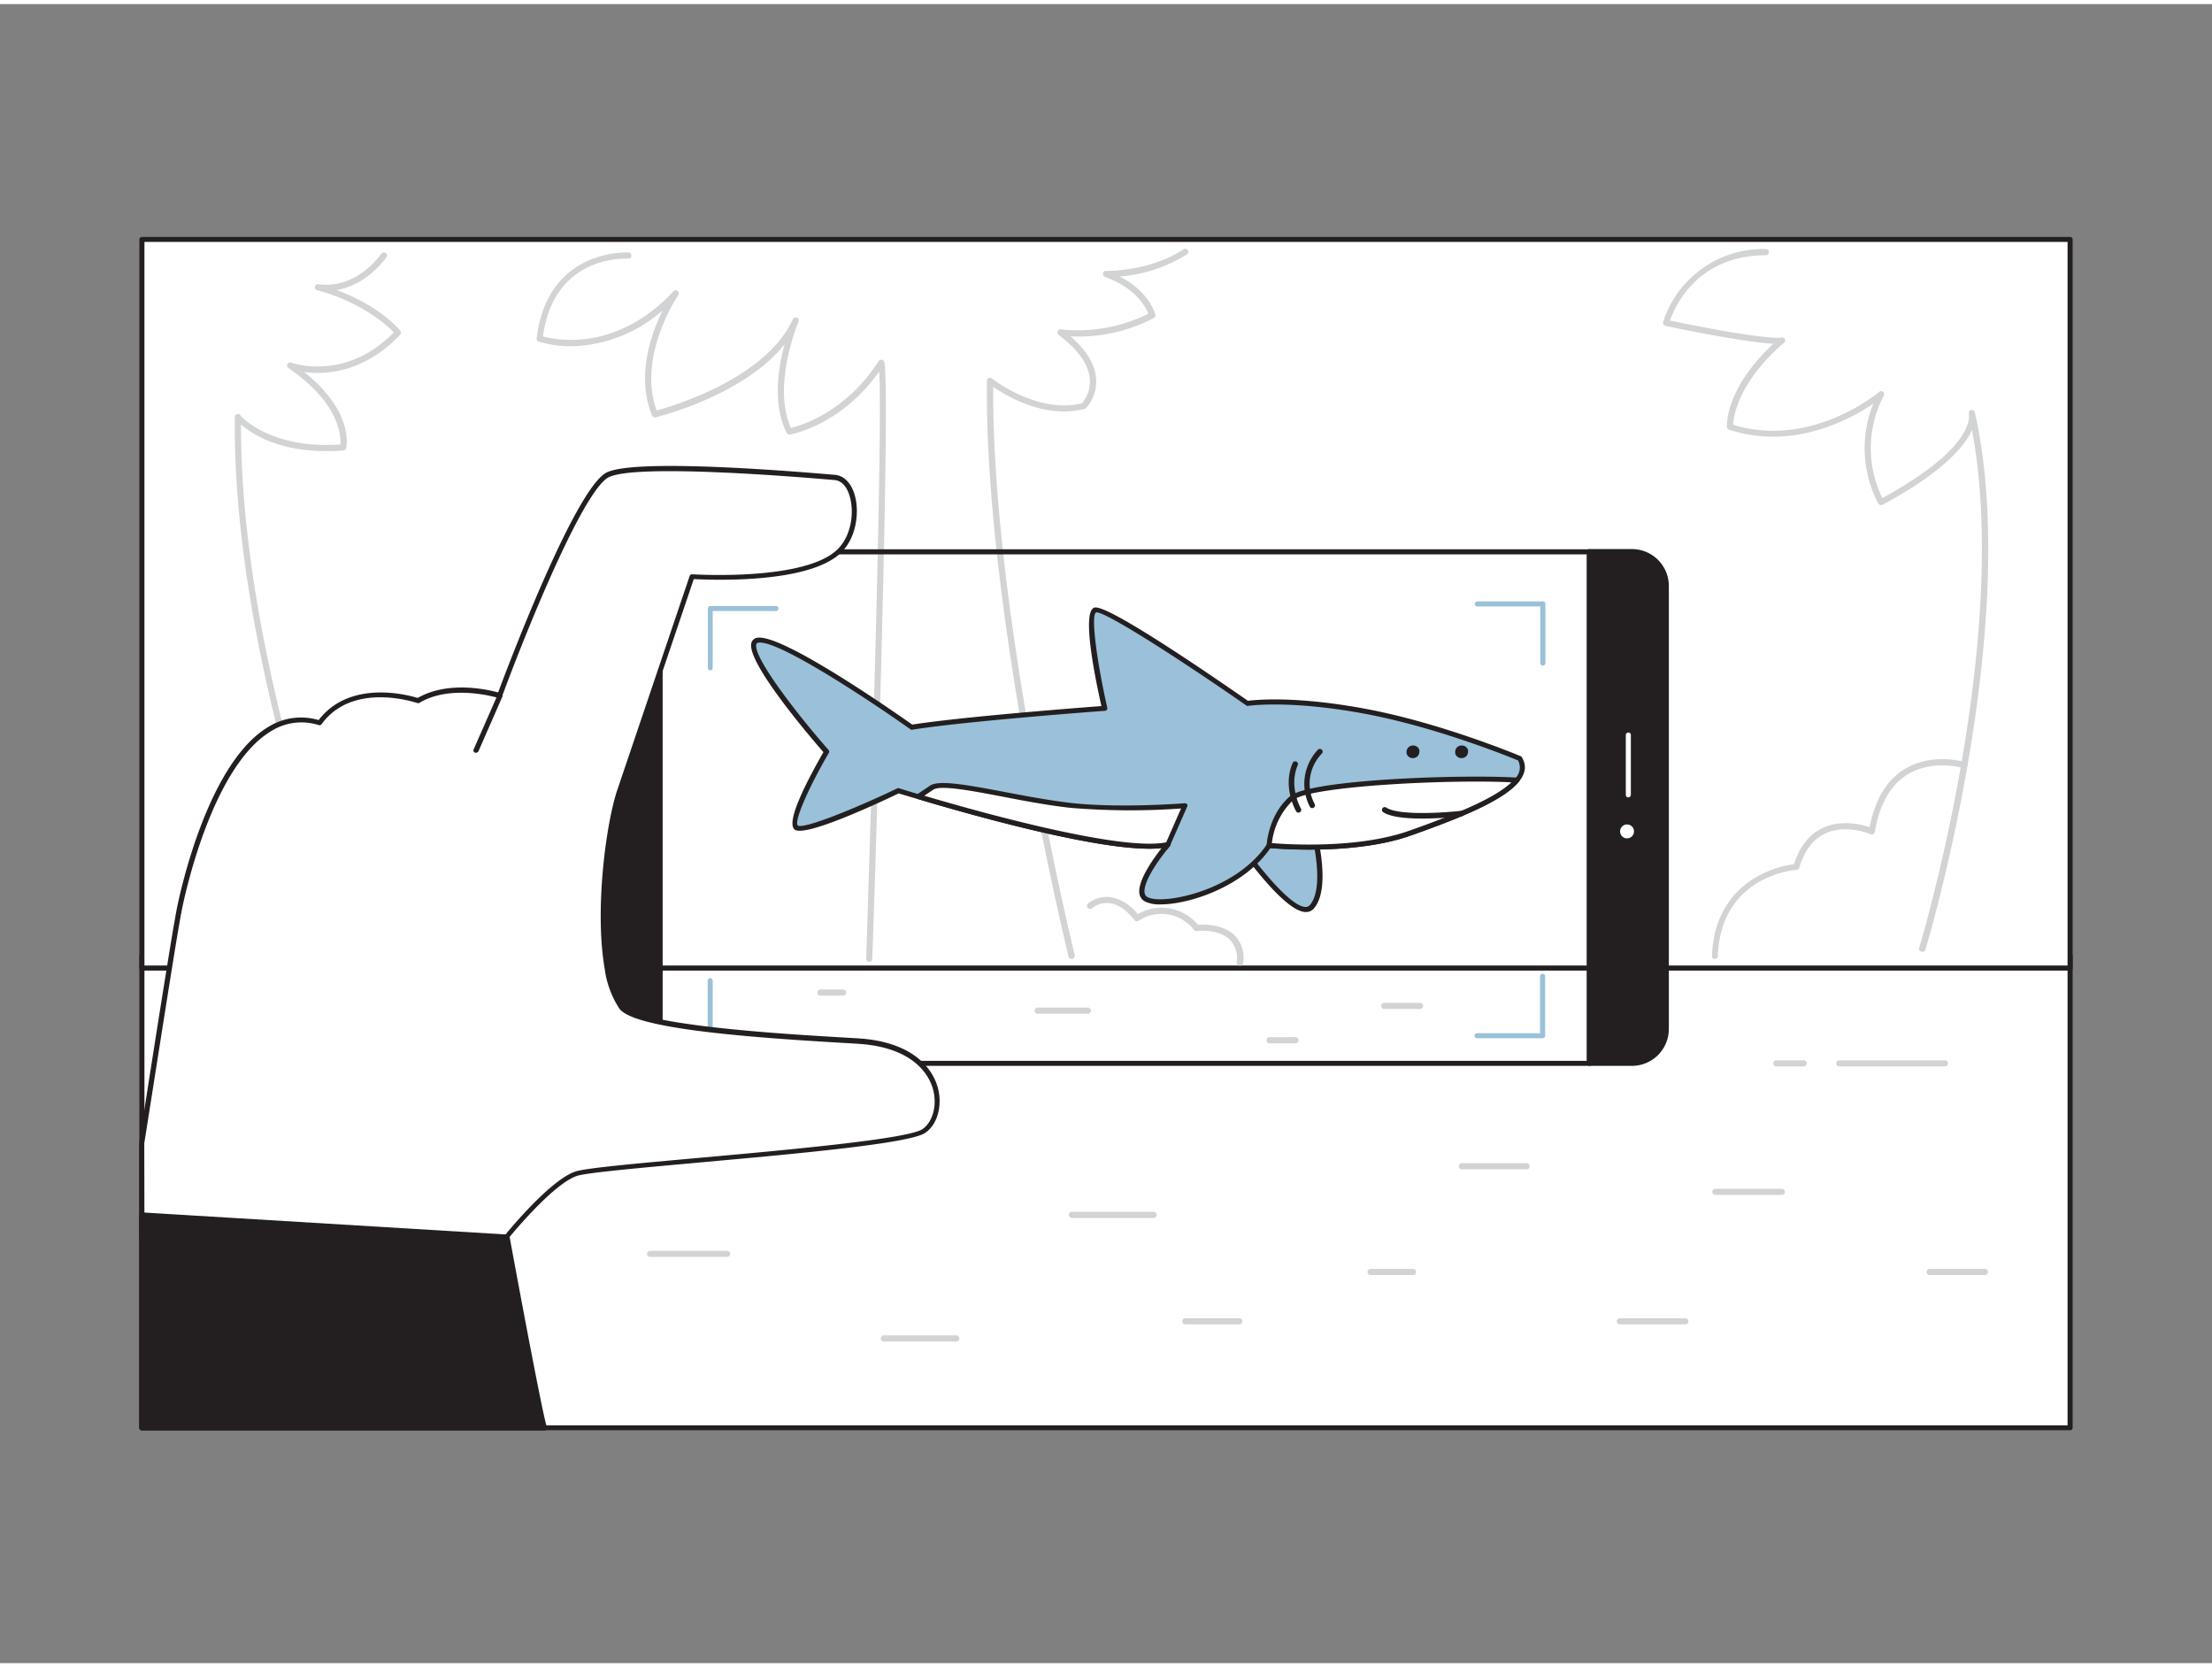
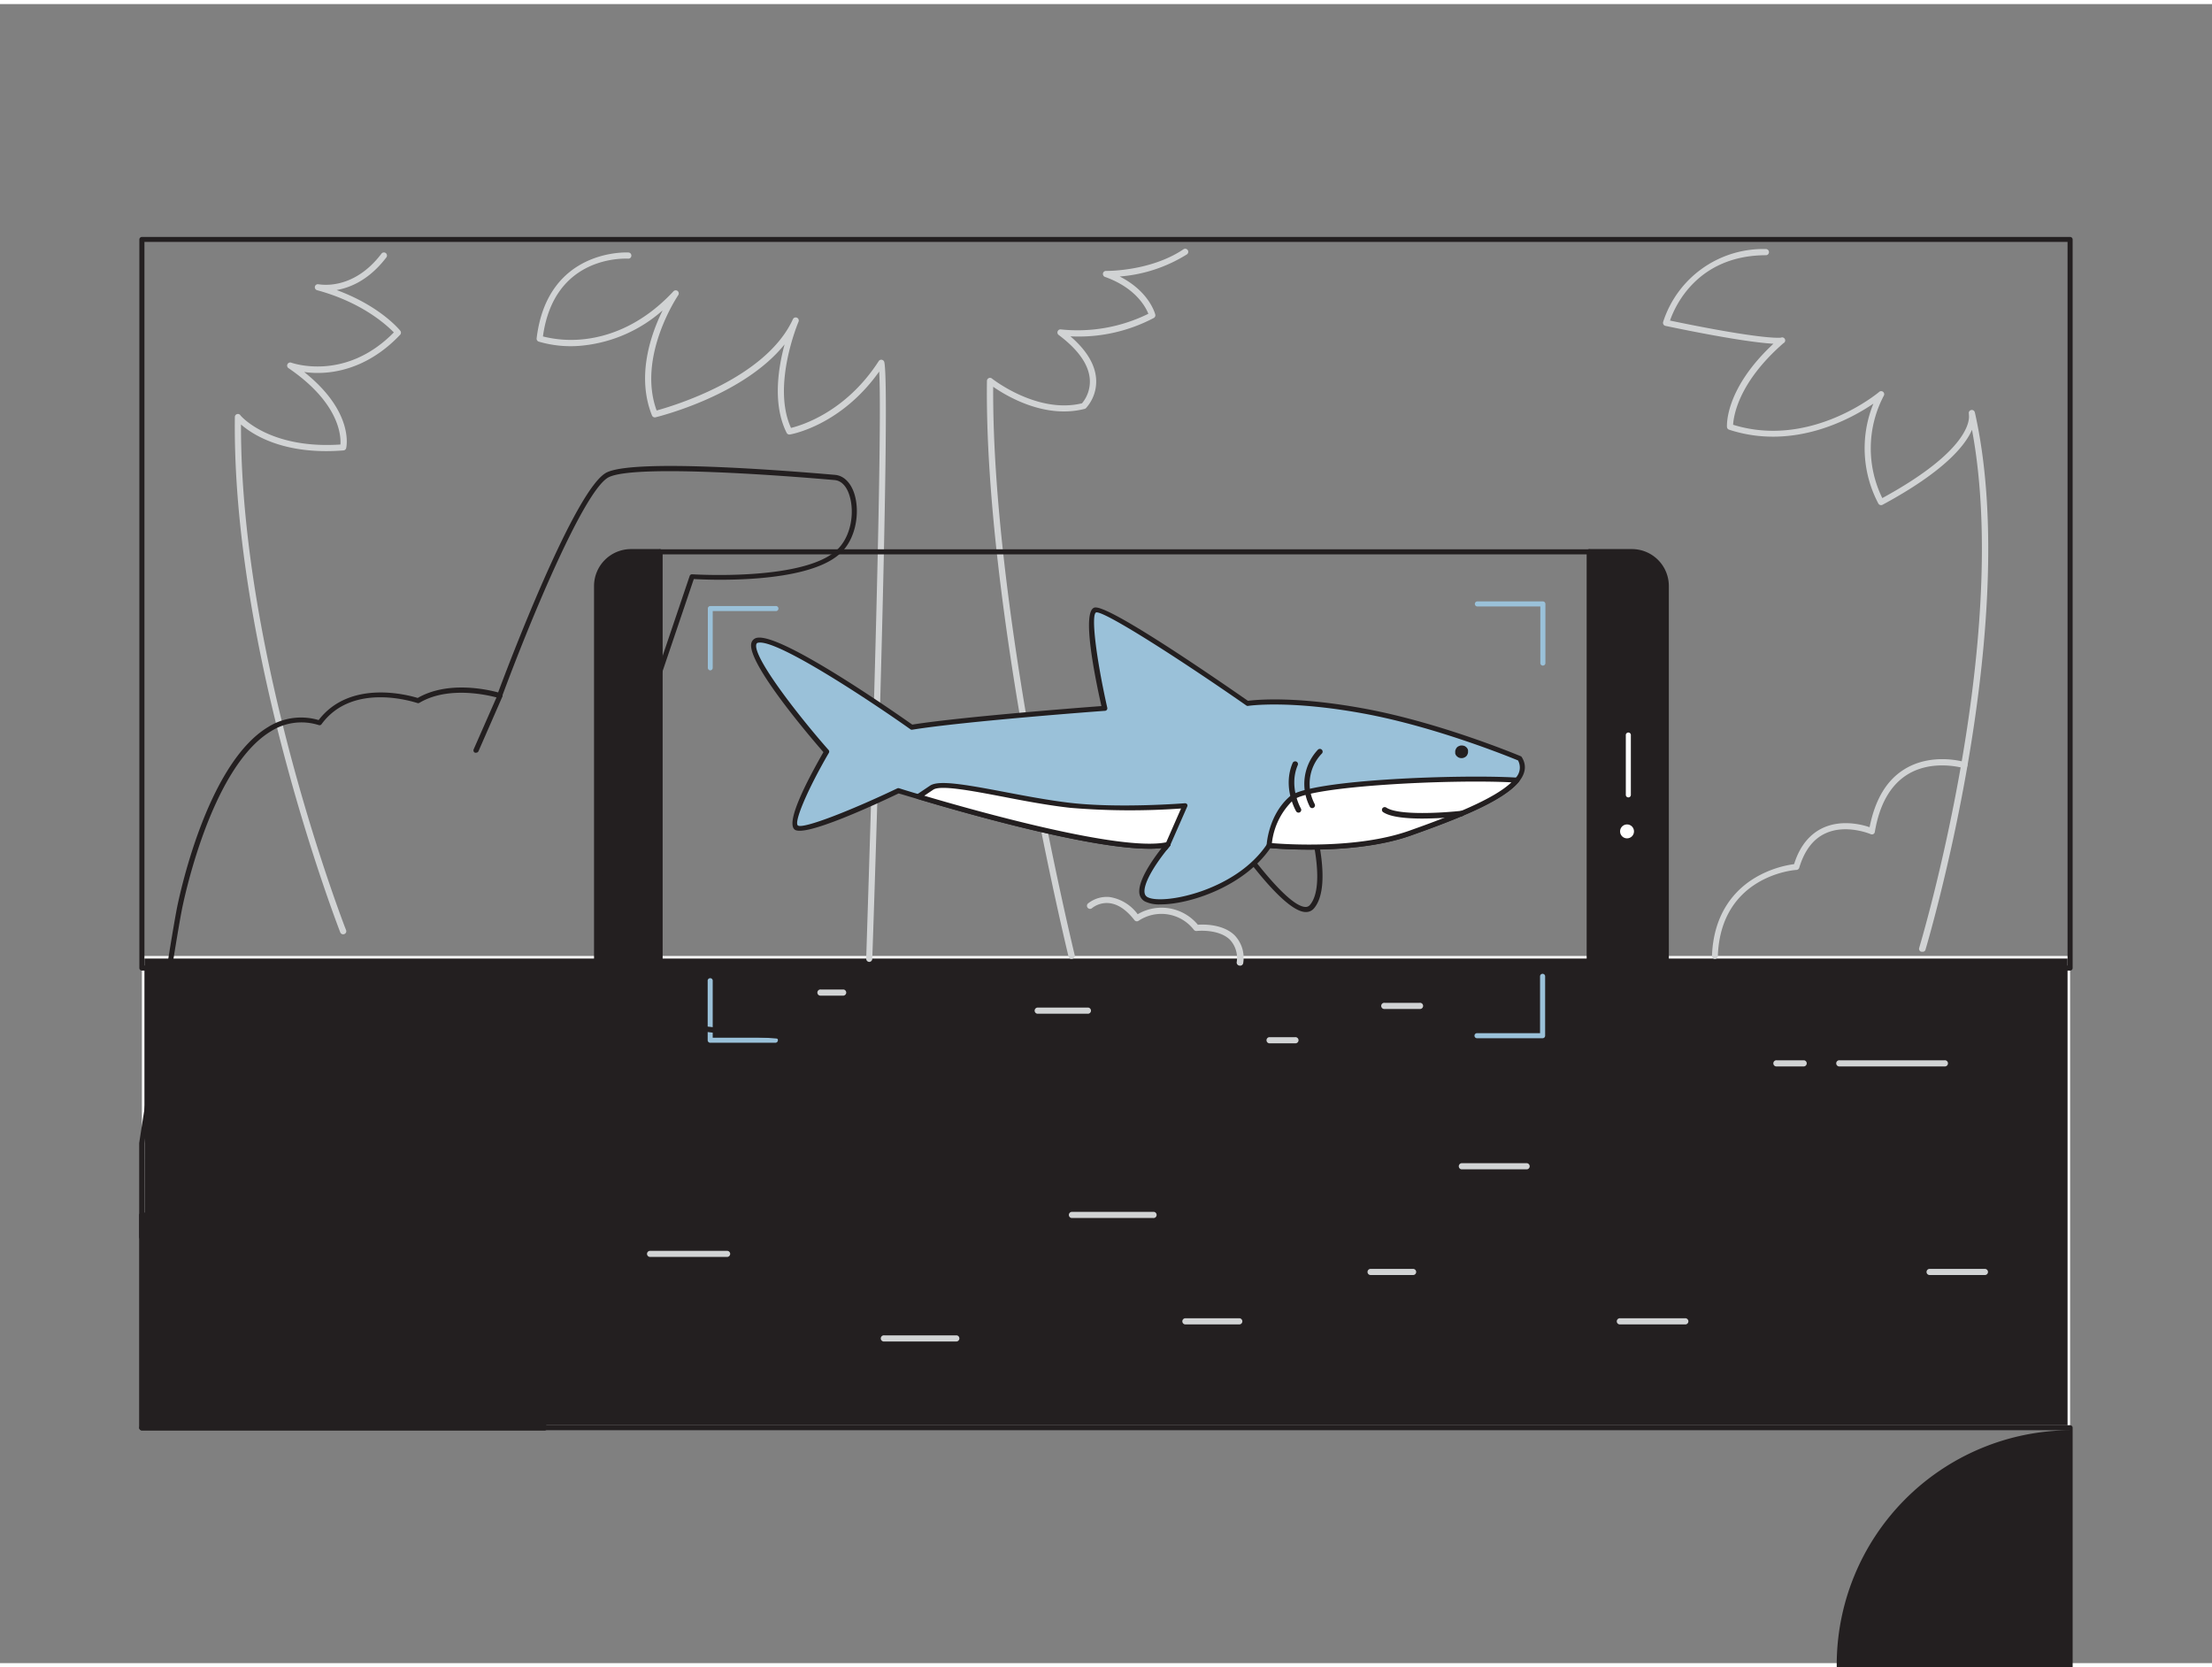
<svg xmlns="http://www.w3.org/2000/svg" viewBox="0 0 400 300" width="406" height="306" class="illustration styles_illustrationTablet__1DWOa">
  <rect x="0" y="0" width="400" height="300" fill="#808080" stroke="none" />
  <g id="_482_ar_flatline" data-name="#482_ar_flatline">
    <rect x="25.66" y="172.13" width="348.68" height="85.31" fill="#fff" />
-     <path d="M374.34,257.89H25.66a.46.46,0,0,1-.46-.45V172.13a.47.47,0,0,1,.46-.46H374.34a.47.47,0,0,1,.46.46v85.31A.46.46,0,0,1,374.34,257.89ZM26.12,257H373.88V172.59H26.12Z" fill="#231f20" />
-     <rect x="25.66" y="42.56" width="348.68" height="131.74" fill="#fff" />
+     <path d="M374.34,257.89H25.66a.46.46,0,0,1-.46-.45a.47.47,0,0,1,.46-.46H374.34a.47.47,0,0,1,.46.46v85.31A.46.46,0,0,1,374.34,257.89ZM26.12,257H373.88V172.59H26.12Z" fill="#231f20" />
    <path d="M374.34,174.77H25.66a.47.47,0,0,1-.46-.46V42.56a.46.46,0,0,1,.46-.45H374.34a.46.46,0,0,1,.46.45V174.31A.47.47,0,0,1,374.34,174.77Zm-348.22-.92H373.88V43H26.12Z" fill="#231f20" />
    <path d="M62.05,168.21a.56.56,0,0,1-.52-.35c-.19-.5-19.6-50.41-19.06-93.17a.55.55,0,0,1,1-.34c0,.06,5.18,6.16,18.09,5.29.11-1.56-.16-7.48-9.33-13.77a.56.56,0,0,1,.51-1c.09,0,9.67,3.47,18.48-5.5C70,58.14,65.64,54,57.35,51.74a.55.55,0,0,1,.26-1.07c.25,0,6.21,1.25,11.37-5.54a.56.56,0,0,1,.78-.11.57.57,0,0,1,.11.78c-3.1,4.06-6.49,5.47-9,5.91,7.85,2.88,11.33,7.14,11.5,7.34a.56.56,0,0,1,0,.73c-4.92,5.21-10.1,6.61-13.57,6.87A17.71,17.71,0,0,1,55,66.53c9,7.15,7.67,13.47,7.6,13.75a.54.54,0,0,1-.5.43c-10.74.86-16.41-2.85-18.52-4.69-.13,42.25,18.8,90.94,19,91.43a.55.55,0,0,1-.32.72A.45.45,0,0,1,62.05,168.21Z" fill="#d1d3d4" />
    <path d="M193.77,172.68a.56.56,0,0,1-.54-.42c-.15-.62-15.3-63-14.76-104.13a.55.55,0,0,1,.32-.49.53.53,0,0,1,.58.07c.09.06,8.16,6.45,16.29,4.48a6.13,6.13,0,0,0,1.41-4.36c-.2-2.66-2.1-5.35-5.63-8a.55.55,0,0,1-.18-.66.54.54,0,0,1,.59-.34A28.94,28.94,0,0,0,207.66,56c-.46-1.17-2.27-4.68-7.85-6.67a.57.57,0,0,1-.36-.63.55.55,0,0,1,.56-.45c.08,0,8,.12,14-3.91a.55.55,0,1,1,.62.92,26.81,26.81,0,0,1-12.15,4c5.35,2.72,6.38,6.7,6.43,6.88a.55.55,0,0,1-.27.62,29.1,29.1,0,0,1-15.07,3.32c2.89,2.49,4.45,5.06,4.64,7.66a7.18,7.18,0,0,1-1.83,5.32.52.52,0,0,1-.25.14c-7.18,1.84-14.11-2.31-16.53-4-.26,41,14.59,102.15,14.74,102.77a.55.55,0,0,1-.4.67Z" fill="#d1d3d4" />
    <path d="M157.18,173.2h0a.56.56,0,0,1-.54-.57c0-1,3.1-92.58,2.35-106.19-6.91,9.73-15.76,11.32-16.15,11.39a.56.56,0,0,1-.59-.3c-2.57-5.11-1.54-11.7-.37-16-7.44,9.26-22.61,13-23.33,13.19a.56.56,0,0,1-.65-.33c-2.87-7.14-.18-14.73,1.92-19a25.83,25.83,0,0,1-14.29,6.34,20.51,20.51,0,0,1-8.13-.7.56.56,0,0,1-.36-.59C99,44.11,113.51,44.91,113.65,44.92a.55.55,0,0,1,.52.59.54.54,0,0,1-.59.52c-.55,0-13.38-.7-15.4,14.07a21,21,0,0,0,7.28.51c4.16-.42,10.37-2.27,16.32-8.67a.56.56,0,0,1,.76-.06.57.57,0,0,1,.11.75c-.08.11-7.48,11.08-3.91,20.86,3-.83,19.73-5.79,24.64-16.5a.55.55,0,0,1,.73-.28.56.56,0,0,1,.29.73c-.05.11-4.87,11.54-1.36,19.2,1.88-.45,9.92-2.87,15.86-12.08a.54.54,0,0,1,.56-.24.56.56,0,0,1,.45.42c1.24,5.57-2,103.75-2.18,107.92A.55.55,0,0,1,157.18,173.2Z" fill="#d1d3d4" />
    <path d="M114.1,99.05h5.21v92.49H114.1a6.18,6.18,0,0,1-6.18-6.18V105.23A6.18,6.18,0,0,1,114.1,99.05Z" fill="#231f20" />
    <path d="M119.31,192H114.1a6.69,6.69,0,0,1-6.68-6.68V105.23a6.69,6.69,0,0,1,6.68-6.68h5.21a.5.5,0,0,1,.5.5v92.49A.5.5,0,0,1,119.31,192ZM114.1,99.55a5.69,5.69,0,0,0-5.68,5.68v80.13A5.68,5.68,0,0,0,114.1,191h4.71V99.55Z" fill="#231f20" />
    <path d="M287.43,192H119.31a.45.45,0,0,1-.45-.45V99.05a.46.46,0,0,1,.45-.46H287.43a.46.46,0,0,1,.46.46v92.5A.45.45,0,0,1,287.43,192Zm-167.66-.91H287V99.51H119.77Z" fill="#231f20" />
    <path d="M301.28,105.23v80.13a6.17,6.17,0,0,1-6.18,6.18h-7.67V99.05h7.67A6.17,6.17,0,0,1,301.28,105.23Z" fill="#231f20" />
    <path d="M295.1,192h-7.67a.5.5,0,0,1-.5-.5V99.05a.5.5,0,0,1,.5-.5h7.67a6.68,6.68,0,0,1,6.68,6.68v80.13A6.68,6.68,0,0,1,295.1,192Zm-7.17-1h7.17a5.68,5.68,0,0,0,5.68-5.68V105.23a5.69,5.69,0,0,0-5.68-5.68h-7.17Z" fill="#231f20" />
    <path d="M294.42,143.45A.45.45,0,0,1,294,143V132.25a.46.46,0,1,1,.91,0V143A.45.45,0,0,1,294.42,143.45Z" fill="#fff" />
    <circle cx="294.22" cy="149.6" r="1.26" fill="#fff" />
-     <path d="M221.65,148.34S234,167,237.21,163.22s0-14.88,0-14.88Z" fill="#9AC1D9" />
    <path d="M236.1,164.18H236c-4.46-.28-13.65-14-14.69-15.57a.46.46,0,0,1,.39-.71h15.56a.46.46,0,0,1,.44.32c.13.47,3.27,11.4-.1,15.31A1.86,1.86,0,0,1,236.1,164.18ZM222.5,148.8c3.08,4.55,10.29,14.26,13.51,14.46a1,1,0,0,0,.85-.34c2.75-3.18.49-12.27,0-14.12Z" fill="#231f20" />
    <path d="M274.32,140.33c-2.89,3.52-11.57,6.83-19.33,9.58-10.6,3.76-25.48,2.22-25.48,2.22-5.64,8.55-19.15,11.46-22.23,9.75-2.5-1.38,1.65-7.06,3.3-9.14l.13-.15c.23-.3.4-.5.47-.58l0,0c-8.2,1.94-35.31-5.73-45.13-8.66-2.25-.67-3.6-1.09-3.6-1.09s-16.76,8-18.46,6.67,5.47-13.68,5.47-13.68S132.56,115.89,137,115s27.88,15.73,27.88,15.73c9.4-1.54,34.88-3.42,34.88-3.42s-3.93-17.1-1.71-17.78,27.53,16.89,27.53,16.89,7.35-1.16,21.2,1.41,28,8.55,28,8.55A3.15,3.15,0,0,1,274.32,140.33Z" fill="#9AC1D9" />
    <path d="M209.88,162.8a6,6,0,0,1-2.82-.52,1.93,1.93,0,0,1-1-1.33c-.44-2.22,2.26-6.11,4-8.33-9.35,1.08-33.74-5.77-44.15-8.88-1.78-.52-3-.9-3.42-1-4.18,2-17,7.95-18.79,6.53s2.91-10,5.2-14c-2.23-2.55-14.18-16.5-13-19.83a1.28,1.28,0,0,1,1-.85c4.43-.85,25,13.55,28.07,15.7,8.69-1.39,30.52-3.08,34.2-3.35-1.24-5.52-3.57-17.1-1.27-17.81s21.62,12.59,27.77,16.86c1.25-.17,8.43-.94,21.18,1.43,13.74,2.54,28,8.52,28.13,8.58a.37.37,0,0,1,.21.18c.89,1.43.71,2.93-.54,4.45-3,3.63-11.64,6.92-19.53,9.72-9.78,3.47-23.31,2.46-25.4,2.27C225,159.52,215.18,162.8,209.88,162.8Zm1.33-11.29a.46.46,0,0,1,.38.2.44.44,0,0,1,0,.51l-.07.09-.45.56-.14.16c-2.74,3.46-4.22,6.36-3.94,7.74a1,1,0,0,0,.51.71c2.66,1.48,16-1.07,21.63-9.6a.45.45,0,0,1,.43-.2c.15,0,14.9,1.49,25.28-2.2,8.34-3,16.44-6.16,19.12-9.44h0a2.7,2.7,0,0,0,.55-3.27c-1.5-.62-14.89-6.07-27.81-8.46-13.6-2.52-21-1.42-21-1.4a.44.44,0,0,1-.33-.08c-12-8.36-25.63-17.09-27.14-16.83-1,.29,0,8.35,2,17.24a.44.44,0,0,1-.07.37.47.47,0,0,1-.34.19c-.25,0-25.57,1.9-34.84,3.41a.41.41,0,0,1-.34-.07c-6.47-4.59-24-16.32-27.52-15.66a.37.37,0,0,0-.34.25c-.76,2.23,7.62,13,13.08,19.18a.45.45,0,0,1,0,.53c-3.78,6.49-6.34,12.48-5.58,13.09,1,.7,10.1-2.94,18-6.72a.5.5,0,0,1,.34,0s1.34.43,3.58,1.09c8.45,2.52,36.66,10.6,44.91,8.65Z" fill="#231f20" />
    <path d="M274.32,140.33c-2.89,3.52-11.57,6.83-19.33,9.58-10.6,3.76-25.48,2.22-25.48,2.22s.27-5.28,4-8.53C236.79,140.8,263.89,139.64,274.32,140.33Z" fill="#fff" />
    <path d="M236.75,152.89c-4.23,0-7.22-.29-7.29-.3a.47.47,0,0,1-.41-.48c0-.22.33-5.51,4.2-8.85,3.58-3.1,31.64-4,41.1-3.38a.45.45,0,0,1,.39.27.47.47,0,0,1-.07.47c-3,3.63-11.64,6.92-19.53,9.72C249.27,152.43,242,152.89,236.75,152.89ZM230,151.72c2.57.22,15.47,1.08,24.83-2.24,7.76-2.75,15.3-5.71,18.48-8.75-11.06-.57-36.5.65-39.47,3.22A12.66,12.66,0,0,0,230,151.72Z" fill="#231f20" />
    <path d="M210.71,152.59c.23-.3.4-.5.47-.58Z" fill="#fff" />
    <path d="M210.71,153a.45.45,0,0,1-.29-.1.47.47,0,0,1-.07-.64l.49-.6a.46.46,0,0,1,.7.59l-.48.59A.44.44,0,0,1,210.71,153Z" fill="#231f20" />
    <path d="M214.29,145l-3.08,7c-8.2,1.94-35.31-5.73-45.13-8.66l2.39-1.61c2.39-1.6,15,2.08,25.11,3.19C202.59,145.88,214.29,145,214.29,145Z" fill="#fff" />
    <path d="M207.84,152.73c-10.55,0-32.24-6.1-41.9-9a.47.47,0,0,1-.32-.36.5.5,0,0,1,.19-.45l2.4-1.61c1.55-1,6.08-.24,13.34,1.14,3.83.73,8.18,1.55,12.07,2,8.87,1,20.52.07,20.64.06a.48.48,0,0,1,.41.19.45.45,0,0,1,0,.45l-3.08,7a.45.45,0,0,1-.31.26A15.74,15.74,0,0,1,207.84,152.73Zm-40.7-9.58c9.33,2.76,35.52,10.13,43.75,8.42l2.68-6.11a129.5,129.5,0,0,1-20-.12c-3.94-.43-8.3-1.25-12.15-2-5.83-1.11-11.34-2.16-12.66-1.28Z" fill="#231f20" />
-     <path d="M256.67,134.91a1.08,1.08,0,0,0-.29-.51l-.23-.18a1.17,1.17,0,0,0-.58-.15h-.08a.84.84,0,0,0-.44.1,1,1,0,0,0-.6.6.82.82,0,0,0-.1.44l0,.3a1.1,1.1,0,0,0,.29.5l.23.18a1.18,1.18,0,0,0,.58.16h.08a1.27,1.27,0,0,0,.81-.34,1.28,1.28,0,0,0,.33-.8Z" fill="#231f20" />
    <path d="M265.47,134.91a1.08,1.08,0,0,0-.29-.51l-.23-.18a1.17,1.17,0,0,0-.58-.15h-.08a.82.82,0,0,0-.44.1.8.8,0,0,0-.37.23.85.85,0,0,0-.23.37.74.74,0,0,0-.1.44l0,.3a1.1,1.1,0,0,0,.29.5l.23.18a1.18,1.18,0,0,0,.58.16h.08a1,1,0,0,0,.44-.1,1,1,0,0,0,.37-.24.77.77,0,0,0,.23-.36.86.86,0,0,0,.1-.44Z" fill="#231f20" />
    <path d="M234.81,146.21a.5.5,0,0,1-.43-.25c-.1-.17-2.5-4.36-.63-8.73a.51.51,0,0,1,.66-.26.49.49,0,0,1,.26.66c-1.67,3.9.55,7.79.57,7.83a.5.5,0,0,1-.18.68A.43.43,0,0,1,234.81,146.21Z" fill="#231f20" />
    <path d="M237.29,145.39a.49.49,0,0,1-.45-.29,9,9,0,0,1,1.47-10.26.5.5,0,1,1,.68.73,7.84,7.84,0,0,0-1.24,9.11.5.5,0,0,1-.25.66A.41.41,0,0,1,237.29,145.39Z" fill="#231f20" />
    <path d="M257.24,147.28c-2.85,0-5.77-.25-7.12-1.16a.5.5,0,0,1-.14-.69.51.51,0,0,1,.7-.14c2.24,1.5,10.54.93,13.55.59a.49.49,0,0,1,.55.44.5.5,0,0,1-.44.55A69,69,0,0,1,257.24,147.28Z" fill="#231f20" />
    <path d="M128.43,120.48A.46.46,0,0,1,128,120v-10.7a.45.45,0,0,1,.46-.45h11.78a.46.46,0,1,1,0,.91H128.88V120A.46.46,0,0,1,128.43,120.48Z" fill="#9AC1D9" />
    <path d="M140.21,187.82H128.43a.46.46,0,0,1-.46-.46V176.67a.46.46,0,1,1,.91,0v10.24h11.33a.45.45,0,0,1,.46.45A.46.46,0,0,1,140.21,187.82Z" fill="#9AC1D9" />
    <path d="M279,119.62a.46.46,0,0,1-.46-.46V108.93H267.16a.46.46,0,0,1,0-.92H279a.47.47,0,0,1,.46.46v10.69A.46.46,0,0,1,279,119.62Z" fill="#9AC1D9" />
    <path d="M279,187H267.16a.46.46,0,1,1,0-.91h11.33V175.81a.46.46,0,0,1,.92,0v10.7A.46.46,0,0,1,279,187Z" fill="#9AC1D9" />
-     <path d="M167.11,203.79c-4.31,3.07-58.29,6.21-62.9,7.75S91.63,223,91.63,223h-66v-17c1.57-10.1,3.53-22.65,5-31.63.12-.76.24-1.48.35-2.18.64-3.91,1.15-6.92,1.44-8.41,1.54-8,9.5-38.66,25.39-33.74,6-8.19,17.78-4,17.78-4,6.16-3.69,14.78-.92,14.78-.92s13.76-37.25,19.61-40c5.54-2.56,36.81.15,41,.52s5,9.66.51,13.59c-6.48,5.69-26.34,4.35-26.34,4.35l-13,38.45c-2,5.7-3.88,19.9-2.67,30.12.09.75.2,1.48.32,2.18a17,17,0,0,0,2.58,7.07c3.33,4.43,37.69,5.77,43.29,6.21C171.06,188.79,171.42,200.71,167.11,203.79Z" fill="#fff" />
    <path d="M91.63,223.41h-66a.46.46,0,0,1-.46-.46v-17c1.56-10.06,3.53-22.68,5-31.7.12-.76.24-1.48.35-2.18.66-4.09,1.17-7,1.44-8.43.21-1.06,5.15-26.1,16.55-32.93a11.19,11.19,0,0,1,9.11-1.24c5.72-7.45,16.3-4.49,17.91-4,5.53-3.18,12.73-1.49,14.55-1,1.58-4.25,14-37.18,19.7-39.81,5.11-2.37,30.53-.46,41.23.47,1.54.14,2.8,1.36,3.46,3.35,1.08,3.31.38,8.35-2.69,11-6.14,5.4-23.53,4.65-26.32,4.49l-12.91,38.12c-1.93,5.5-3.87,19.54-2.64,29.91.09.76.19,1.49.31,2.16a16.5,16.5,0,0,0,2.5,6.88c2.74,3.65,29.2,5.2,39.16,5.79,1.71.1,3,.17,3.8.23,10.56.83,13.23,6.45,13.89,8.82.89,3.21,0,6.66-2.22,8.21-2.71,1.94-23,3.77-40.82,5.38-11,1-20.43,1.84-22.2,2.43-4.43,1.48-12.29,11.17-12.37,11.27A.43.43,0,0,1,91.63,223.41Zm-65.51-.91H91.41c1.12-1.37,8.25-9.92,12.65-11.4,1.87-.62,10.93-1.44,22.41-2.47,16-1.44,37.86-3.42,40.37-5.21h0c1.88-1.34,2.66-4.38,1.87-7.22-.61-2.19-3.1-7.38-13.08-8.16-.77-.06-2.08-.13-3.78-.23-18.22-1.07-37.2-2.64-39.84-6.15a17.28,17.28,0,0,1-2.67-7.27c-.12-.69-.23-1.43-.32-2.21-1.25-10.51.73-24.74,2.69-30.32l13-38.44a.44.44,0,0,1,.46-.31c.2,0,19.75,1.26,26-4.25,2.78-2.44,3.41-7,2.42-10.06-.31-1-1.08-2.59-2.67-2.73-8.29-.72-35.72-2.89-40.77-.55-4.49,2.08-14.64,26.87-19.37,39.7a.46.46,0,0,1-.57.27c-.09,0-8.49-2.66-14.4.88a.45.45,0,0,1-.39,0c-.11,0-11.55-4-17.27,3.84a.44.44,0,0,1-.5.17A10.31,10.31,0,0,0,49,131.49c-11,6.62-15.92,31.27-16.12,32.32-.28,1.42-.78,4.32-1.44,8.39-.11.7-.23,1.43-.35,2.19-1.45,9-3.42,21.63-5,31.62Z" fill="#231f20" />
    <line x1="90.38" y1="125.06" x2="86.07" y2="134.91" fill="#fff" />
    <path d="M86.07,135.37a.58.58,0,0,1-.18,0,.46.46,0,0,1-.24-.6L90,124.88a.45.45,0,0,1,.6-.24.46.46,0,0,1,.24.6l-4.31,9.85A.47.47,0,0,1,86.07,135.37Z" fill="#231f20" />
    <path d="M98.44,257.44H25.66V219l66,4S98,257.44,98.44,257.44Z" fill="#231f20" />
    <path d="M98.44,257.94H25.66a.51.51,0,0,1-.5-.5V219a.52.52,0,0,1,.16-.37.5.5,0,0,1,.37-.13l66,4a.51.51,0,0,1,.46.41c2.4,13.06,6.13,32.79,6.71,34.26a.52.52,0,0,1,.11.32A.51.51,0,0,1,98.44,257.94Zm-72.28-1H97.81c-.7-2.26-2.21-9.6-6.6-33.51l-65-3.94Z" fill="#231f20" />
    <path d="M255.53,229.82h-7.68a.55.55,0,0,1-.56-.55.56.56,0,0,1,.56-.56h7.68a.56.56,0,0,1,.56.56A.55.55,0,0,1,255.53,229.82Z" fill="#d1d3d4" />
    <path d="M208.52,219.51H193.77a.56.56,0,0,1,0-1.11h14.75a.56.56,0,1,1,0,1.11Z" fill="#d1d3d4" />
    <path d="M304.65,238.75H293a.56.56,0,1,1,0-1.11h11.68a.56.56,0,1,1,0,1.11Z" fill="#d1d3d4" />
-     <path d="M322.13,215.34h-12a.56.56,0,0,1,0-1.11h12a.56.56,0,1,1,0,1.11Z" fill="#d1d3d4" />
    <path d="M173,241.84H159.91a.56.56,0,1,1,0-1.11H173a.56.56,0,0,1,0,1.11Z" fill="#d1d3d4" />
    <path d="M347.58,171.36l-.16,0a.55.55,0,0,1-.37-.7c.17-.56,16.69-55.48,9.55-93.68-1.25,2.89-5.08,7.57-16.18,13.56a.57.57,0,0,1-.74-.2,21.36,21.36,0,0,1-.91-18.09c-4,2.73-14.43,8.53-26.1,4.71a.56.56,0,0,1-.38-.48c0-.29-.42-6.84,8.4-15.06-2.27-.13-7.61-.74-19.52-3.23a.55.55,0,0,1-.36-.25.61.61,0,0,1-.07-.44,19,19,0,0,1,18.66-13.2.56.56,0,0,1,0,1.11c-12.55,0-16.57,9.37-17.41,11.82,16.83,3.5,19.92,3.11,20.05,3.09a.55.55,0,0,1,.46,1c-8.22,7.18-9,13.23-9.1,14.75,14.12,4.37,26.27-5.82,26.39-5.92a.55.55,0,0,1,.86.67,20.42,20.42,0,0,0-.27,18.51c15.88-8.66,15.78-14.21,15.66-15.06l0-.17a.55.55,0,0,1,1.06-.31,2,2,0,0,1,.07.28c8.56,38.54-8.84,96.38-9,97A.55.55,0,0,1,347.58,171.36Z" fill="#d1d3d4" />
    <path d="M310.11,172.68h0a.55.55,0,0,1-.53-.57c.29-8,4.43-12.14,7.85-14.16a18.93,18.93,0,0,1,7-2.43c1-3.22,2.79-5.43,5.23-6.56,3.34-1.54,7-.61,8.42-.12,1-5,3.07-8.49,6.3-10.48,5-3.08,10.78-1.34,11-1.27a.55.55,0,0,1,.36.7.54.54,0,0,1-.69.36c-.05,0-5.55-1.65-10.11,1.16-3.09,1.91-5.07,5.4-5.91,10.38a.53.53,0,0,1-.28.4.56.56,0,0,1-.49,0s-4.41-1.88-8.16-.13c-2.22,1-3.81,3.12-4.74,6.21a.56.56,0,0,1-.49.4c-.56,0-13.71,1.16-14.23,15.56A.55.55,0,0,1,310.11,172.68Z" fill="#d1d3d4" />
    <path d="M224.14,173.87h0a.56.56,0,0,1-.51-.6,4.82,4.82,0,0,0-1.24-4.1c-2.08-2-6-1.57-6-1.56a.58.58,0,0,1-.49-.2,7.43,7.43,0,0,0-10-1.65.55.55,0,0,1-.75-.11c-1.48-1.89-3-2.92-4.62-3.08a4.32,4.32,0,0,0-3,.86.56.56,0,1,1-.73-.84,5.43,5.43,0,0,1,3.85-1.12,7.76,7.76,0,0,1,5.08,3.11,8.51,8.51,0,0,1,10.88,1.9c1-.08,4.52-.15,6.63,1.89a5.9,5.9,0,0,1,1.58,5A.56.56,0,0,1,224.14,173.87Z" fill="#d1d3d4" />
    <path d="M224.17,238.75h-9.88a.56.56,0,0,1,0-1.11h9.88a.56.56,0,0,1,0,1.11Z" fill="#d1d3d4" />
    <path d="M276.13,210.71H264.28a.56.56,0,0,1,0-1.11h11.85a.56.56,0,0,1,0,1.11Z" fill="#d1d3d4" />
    <path d="M196.65,182.57h-8.92a.56.56,0,1,1,0-1.11h8.92a.56.56,0,1,1,0,1.11Z" fill="#d1d3d4" />
    <path d="M234.18,187.92h-4.67a.56.56,0,0,1,0-1.11h4.67a.56.56,0,1,1,0,1.11Z" fill="#d1d3d4" />
    <path d="M152.54,179.3h-4.1a.56.56,0,1,1,0-1.11h4.1a.56.56,0,0,1,0,1.11Z" fill="#d1d3d4" />
    <path d="M256.71,181.71H250.4a.56.56,0,1,1,0-1.11h6.31a.56.56,0,1,1,0,1.11Z" fill="#d1d3d4" />
    <path d="M131.51,226.55H117.58A.56.56,0,0,1,117,226a.55.55,0,0,1,.56-.55h13.93a.55.55,0,0,1,.55.55A.56.56,0,0,1,131.51,226.55Z" fill="#d1d3d4" />
    <path d="M358.93,229.82h-10a.55.55,0,0,1-.55-.55.56.56,0,0,1,.55-.56h10a.56.56,0,0,1,.56.56A.55.55,0,0,1,358.93,229.82Z" fill="#d1d3d4" />
    <path d="M351.62,192.1H332.68a.56.56,0,1,1,0-1.11h18.94a.56.56,0,1,1,0,1.11Z" fill="#d1d3d4" />
    <path d="M326.23,192.1h-4.92a.56.56,0,1,1,0-1.11h4.92a.56.56,0,0,1,0,1.11Z" fill="#d1d3d4" />
  </g>
</svg>